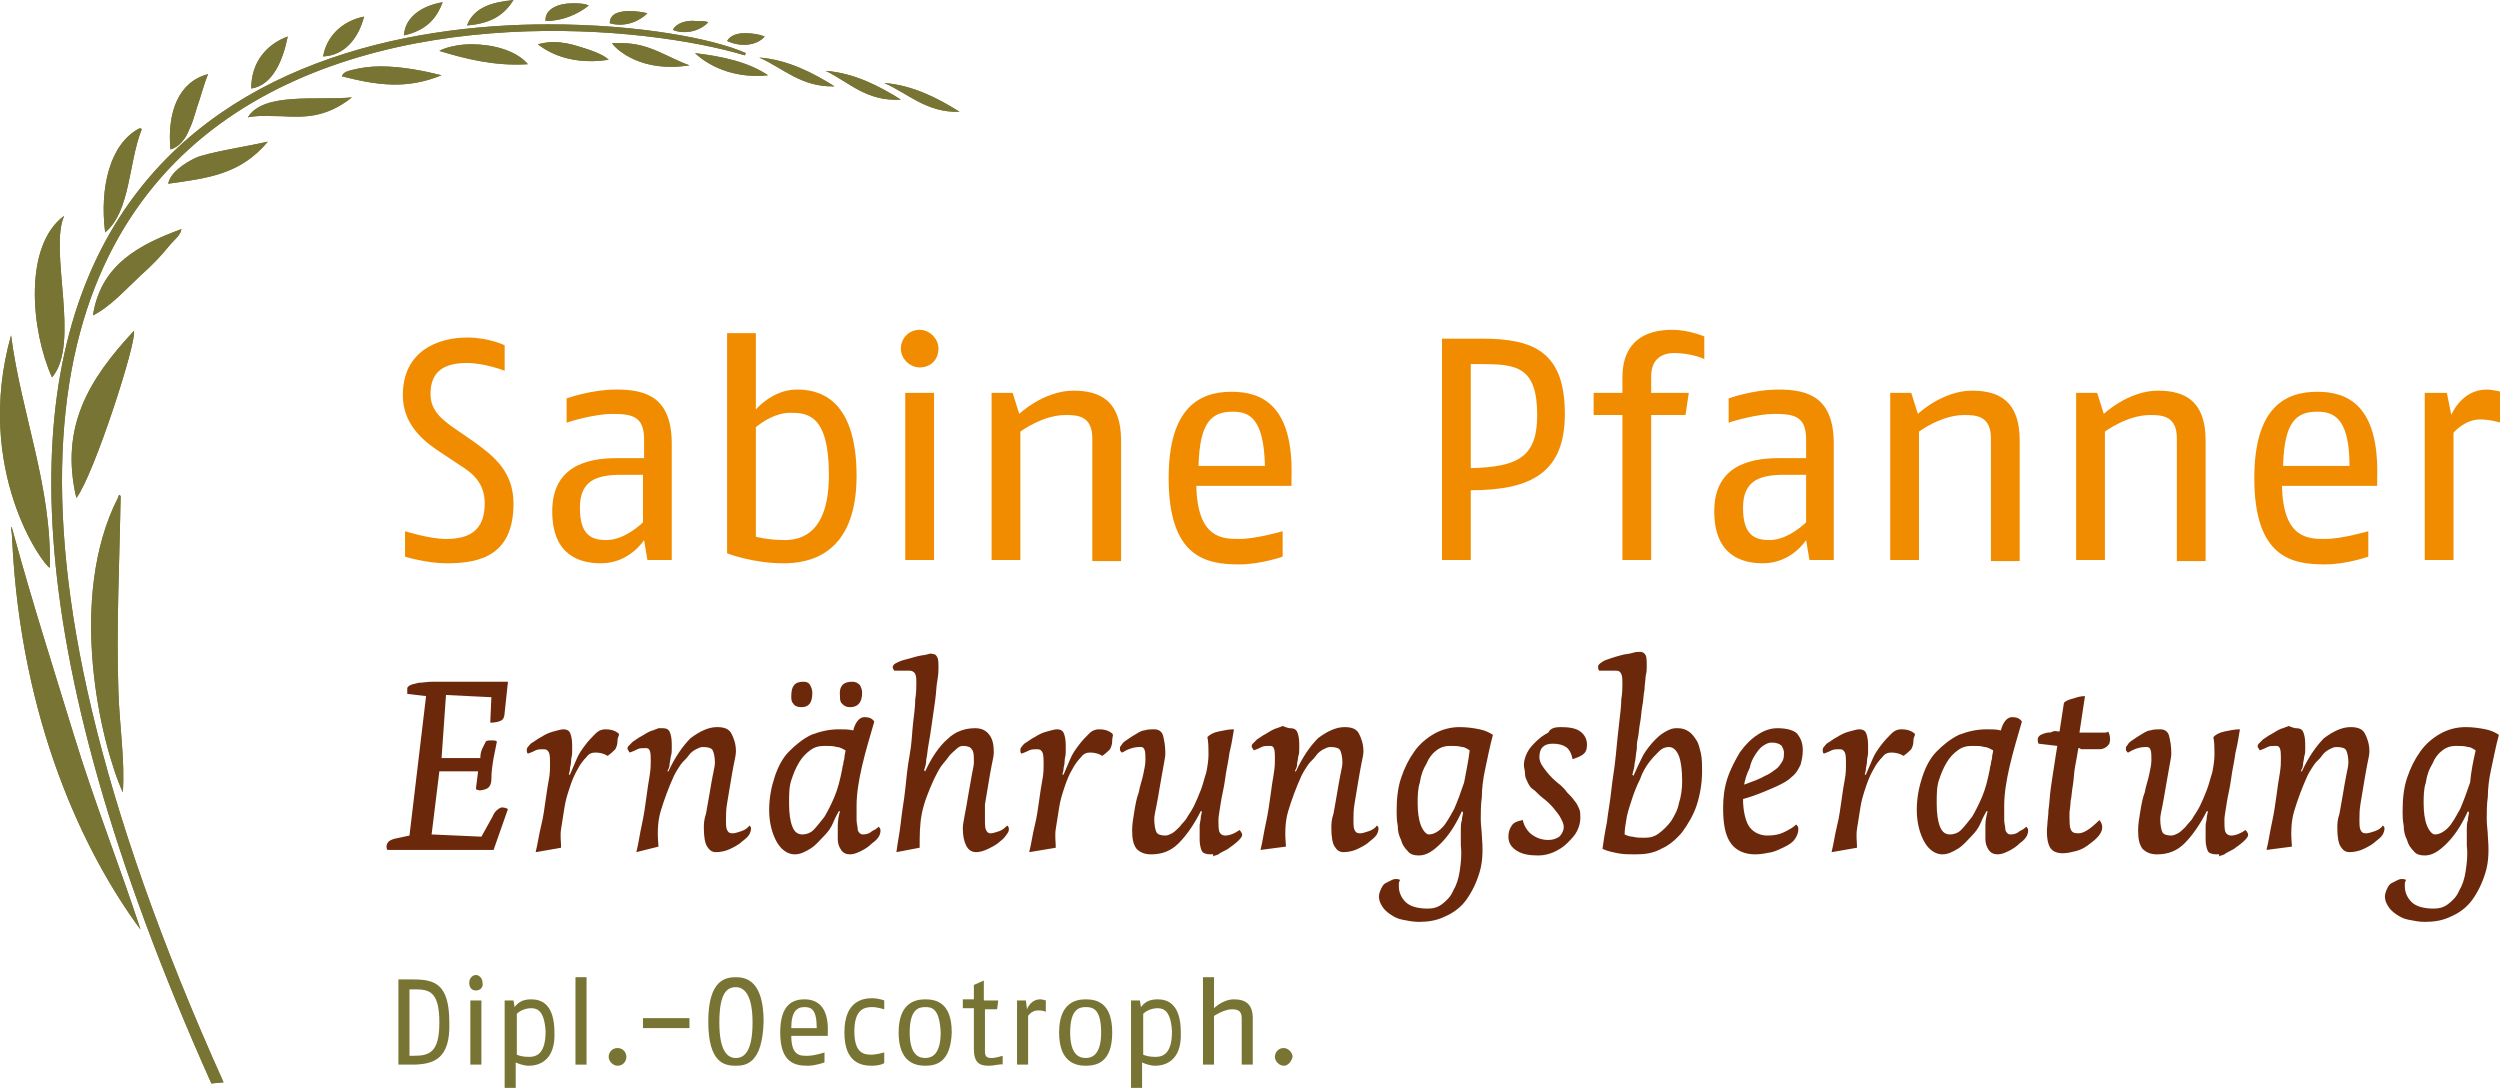
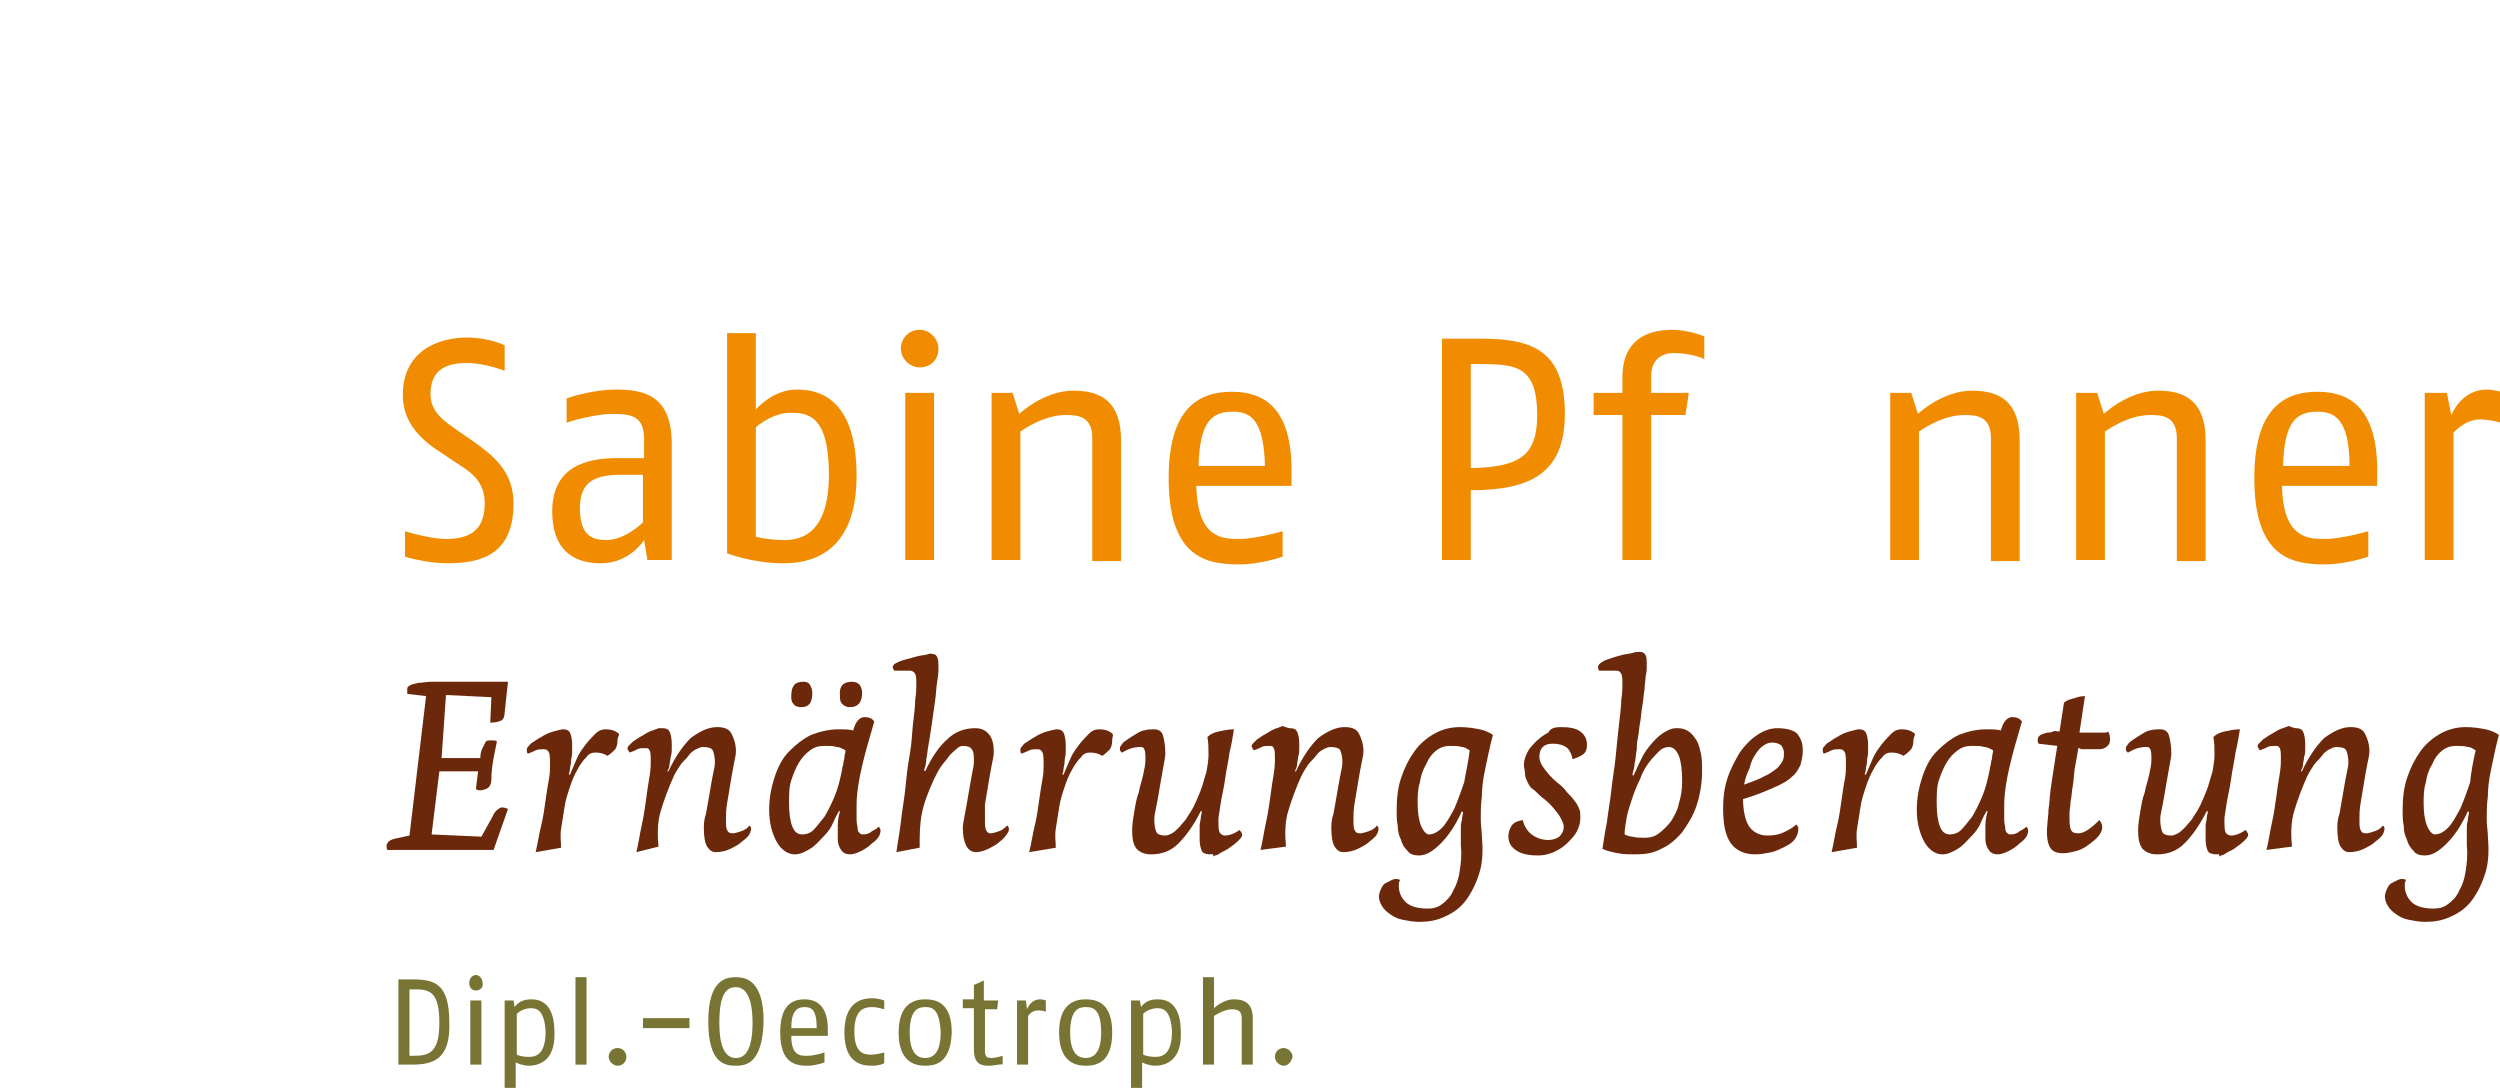
<svg xmlns="http://www.w3.org/2000/svg" xmlns:xlink="http://www.w3.org/1999/xlink" version="1.1" id="Ebene_1" x="0px" y="0px" viewBox="0 0 225.9 98.3" style="enable-background:new 0 0 225.9 98.3;" xml:space="preserve">
  <style type="text/css">
	.st0{clip-path:url(#SVGID_00000119829574543707773920000003130932365459764924_);}
	.st1{fill:#787433;}
	.st2{fill:#F18C00;}
	.st3{fill:#6C280A;}
</style>
  <g>
    <g>
      <g>
        <defs>
          <path id="SVGID_1_" d="M1.1,48.8c0.8,16.4,6.5,28.3,11.6,35.2c-1.9-5.8-4.2-11.6-6-17.5c-1.8-5.9-3.7-11.8-5.4-18      c-0.1-0.3-0.2-0.9-0.3-0.9C1,47.8,1.1,48.3,1.1,48.8 M10.7,44.9C6,54,9.1,67.2,11.1,71.6c0.2-2.9-0.3-6-0.4-9.1      c-0.2-5.8,0.1-11.7,0.2-17.7c-0.1,0-0.1-0.1-0.1-0.1C10.7,44.8,10.7,44.8,10.7,44.9 M1,30.3c-3.4,12.1,2.9,20.8,3.5,21      C4.7,44,1.9,37.3,1,30.3C1.1,30.3,1.1,30.3,1,30.3C1,30.3,1,30.3,1,30.3 M6.9,45c1.6-2.1,5.5-14.2,5.2-15.1      C8,34.3,5.4,38.6,6.9,45 M8.4,28.5c1.6-0.8,3-2.4,4.3-3.6c1-0.9,1.8-1.7,2.6-2.7c0.4-0.5,1-0.9,1.1-1.5      C12.6,22.1,9.1,23.9,8.4,28.5 M4.7,34.1c2.6-3-0.3-11.5,1.1-14.6C2.1,22.2,2.8,29.9,4.7,34.1 M17.6,14.3c-1,0.5-2.2,1.3-2.4,2.3      c3.5-0.5,6.5-0.8,9-3.8C22.5,13.2,18.6,13.8,17.6,14.3 M12.6,11.6C9.9,13,9,17,9.5,21c2.3-1.9,2.1-6.3,3.3-9.3      C12.8,11.6,12.7,11.6,12.6,11.6C12.7,11.6,12.7,11.6,12.6,11.6 M22.4,10.6c1-0.2,2-0.1,3-0.1c2,0.1,4,0.2,6.4-1.7      C28.7,9.1,23.8,8.3,22.4,10.6 M86.7,10.1c-1.9-1.2-4.2-2.4-6.8-2.6C82,8.4,83.7,10.2,86.7,10.1 M15.4,13.5      c0.8-0.2,1.4-1,1.7-1.8c0.4-0.8,0.6-1.8,0.9-2.6c0.3-0.9,0.5-1.7,0.8-2.4C16.1,7.4,15.1,10.2,15.4,13.5 M81.4,9      c-1.9-1.2-4.2-2.4-6.8-2.6C76.7,7.4,78.3,9.2,81.4,9 M31.9,6.3c-0.4,0.1-0.9,0.2-1,0.6c3.2,0.8,5.8,1.2,9-0.1      C38.3,6.4,36.3,6,34.4,6C33.5,6,32.7,6.1,31.9,6.3 M75.4,7.8c-1.9-1.2-4.2-2.4-6.8-2.6C70.7,6.1,72.4,7.9,75.4,7.8 M69.4,6.8      c-1.8-1.2-4.1-1.7-6.6-2C64.3,6.2,66.7,7.1,69.4,6.8 M39.7,4.6c2.3,0.7,5,1.4,8,1.2C46.6,4.5,44.4,4,42.6,4      C41.4,4,40.2,4.3,39.7,4.6 M55.3,3.9c0.4,0.6,2.7,2.7,7,2c-2-0.7-3.6-2-6.1-2C55.9,3.9,55.6,3.9,55.3,3.9 M48.6,4      C49,4.3,51.1,6,55,5.4c-0.5-0.5-1.7-0.9-2.7-1.2C51.7,4,50.8,3.8,50,3.8C49.5,3.8,49,3.9,48.6,4 M22.7,8c2-0.3,2.9-2.7,3.3-4.7      C24.1,4,22.7,5.6,22.7,8 M65.7,3.7c1.3,0.6,2.7,0.4,3.4-0.4C68.6,3.1,68,3,67.3,3C66.6,3,66,3.2,65.7,3.7 M19.1,97.9l1.1-0.1      C-25.6-4,49.4-0.4,67.3,5l0.1-0.2c-2.9-1.3-9.7-2.6-17.8-2.6C23.1,2.2-17.2,16.8,19.1,97.9 M60.8,2.7C62,3.2,63.4,2.7,64,2      c-0.3-0.1-0.7-0.1-1.1-0.1C62,1.8,61.1,2.1,60.8,2.7 M29.2,5.1c2-0.1,3.2-1.7,3.7-3.6C30.9,1.9,29.5,3.3,29.2,5.1 M55.1,2.1      c1.4,0.4,2.7-0.2,3.4-0.9c-0.4-0.1-1-0.2-1.6-0.2C56,1,55.1,1.2,55.1,2.1 M49.3,1.9c1.5,0,2.9-0.6,3.9-1.4      c-0.4-0.2-1-0.2-1.5-0.2C50.5,0.3,49.2,0.8,49.3,1.9 M36.5,3.2c2.2-0.5,3-1.7,3.5-3C38.2,0.5,36.6,1.5,36.5,3.2 M42.2,2.3      c2.5-0.2,3.5-1.2,4.2-2.3C44.4,0.2,42.8,0.7,42.2,2.3" />
        </defs>
        <clipPath id="SVGID_00000169536008492363608300000007339496657824100238_">
          <use xlink:href="#SVGID_1_" style="overflow:visible;" />
        </clipPath>
      </g>
      <g>
        <defs>
-           <path id="SVGID_00000060744122629623447000000016579623090621045912_" d="M1.1,48.8c0.8,16.4,6.5,28.3,11.6,35.2      c-1.9-5.8-4.2-11.6-6-17.5c-1.8-5.9-3.7-11.8-5.4-18c-0.1-0.3-0.2-0.9-0.3-0.9C1,47.8,1.1,48.3,1.1,48.8 M10.7,44.9      C6,54,9.1,67.2,11.1,71.6c0.2-2.9-0.3-6-0.4-9.1c-0.2-5.8,0.1-11.7,0.2-17.7c-0.1,0-0.1-0.1-0.1-0.1      C10.7,44.8,10.7,44.8,10.7,44.9 M1,30.3c-3.4,12.1,2.9,20.8,3.5,21C4.7,44,1.9,37.3,1,30.3C1.1,30.3,1.1,30.3,1,30.3      C1,30.3,1,30.3,1,30.3 M6.9,45c1.6-2.1,5.5-14.2,5.2-15.1C8,34.3,5.4,38.6,6.9,45 M8.4,28.5c1.6-0.8,3-2.4,4.3-3.6      c1-0.9,1.8-1.7,2.6-2.7c0.4-0.5,1-0.9,1.1-1.5C12.6,22.1,9.1,23.9,8.4,28.5 M4.7,34.1c2.6-3-0.3-11.5,1.1-14.6      C2.1,22.2,2.8,29.9,4.7,34.1 M17.6,14.3c-1,0.5-2.2,1.3-2.4,2.3c3.5-0.5,6.5-0.8,9-3.8C22.5,13.2,18.6,13.8,17.6,14.3       M12.6,11.6C9.9,13,9,17,9.5,21c2.3-1.9,2.1-6.3,3.3-9.3C12.8,11.6,12.7,11.6,12.6,11.6C12.7,11.6,12.7,11.6,12.6,11.6       M22.4,10.6c1-0.2,2-0.1,3-0.1c2,0.1,4,0.2,6.4-1.7C28.7,9.1,23.8,8.3,22.4,10.6 M86.7,10.1c-1.9-1.2-4.2-2.4-6.8-2.6      C82,8.4,83.7,10.2,86.7,10.1 M15.4,13.5c0.8-0.2,1.4-1,1.7-1.8c0.4-0.8,0.6-1.8,0.9-2.6c0.3-0.9,0.5-1.7,0.8-2.4      C16.1,7.4,15.1,10.2,15.4,13.5 M81.4,9c-1.9-1.2-4.2-2.4-6.8-2.6C76.7,7.4,78.3,9.2,81.4,9 M31.9,6.3c-0.4,0.1-0.9,0.2-1,0.6      c3.2,0.8,5.8,1.2,9-0.1C38.3,6.4,36.3,6,34.4,6C33.5,6,32.7,6.1,31.9,6.3 M75.4,7.8c-1.9-1.2-4.2-2.4-6.8-2.6      C70.7,6.1,72.4,7.9,75.4,7.8 M69.4,6.8c-1.8-1.2-4.1-1.7-6.6-2C64.3,6.2,66.7,7.1,69.4,6.8 M39.7,4.6c2.3,0.7,5,1.4,8,1.2      C46.6,4.5,44.4,4,42.6,4C41.4,4,40.2,4.3,39.7,4.6 M55.3,3.9c0.4,0.6,2.7,2.7,7,2c-2-0.7-3.6-2-6.1-2      C55.9,3.9,55.6,3.9,55.3,3.9 M48.6,4C49,4.3,51.1,6,55,5.4c-0.5-0.5-1.7-0.9-2.7-1.2C51.7,4,50.8,3.8,50,3.8      C49.5,3.8,49,3.9,48.6,4 M22.7,8c2-0.3,2.9-2.7,3.3-4.7C24.1,4,22.7,5.6,22.7,8 M65.7,3.7c1.3,0.6,2.7,0.4,3.4-0.4      C68.6,3.1,68,3,67.3,3C66.6,3,66,3.2,65.7,3.7 M19.1,97.9l1.1-0.1C-25.6-4,49.4-0.4,67.3,5l0.1-0.2c-2.9-1.3-9.7-2.6-17.8-2.6      C23.1,2.2-17.2,16.8,19.1,97.9 M60.8,2.7C62,3.2,63.4,2.7,64,2c-0.3-0.1-0.7-0.1-1.1-0.1C62,1.8,61.1,2.1,60.8,2.7 M29.2,5.1      c2-0.1,3.2-1.7,3.7-3.6C30.9,1.9,29.5,3.3,29.2,5.1 M55.1,2.1c1.4,0.4,2.7-0.2,3.4-0.9c-0.4-0.1-1-0.2-1.6-0.2      C56,1,55.1,1.2,55.1,2.1 M49.3,1.9c1.5,0,2.9-0.6,3.9-1.4c-0.4-0.2-1-0.2-1.5-0.2C50.5,0.3,49.2,0.8,49.3,1.9 M36.5,3.2      c2.2-0.5,3-1.7,3.5-3C38.2,0.5,36.6,1.5,36.5,3.2 M42.2,2.3c2.5-0.2,3.5-1.2,4.2-2.3C44.4,0.2,42.8,0.7,42.2,2.3" />
-         </defs>
+           </defs>
        <use xlink:href="#SVGID_00000060744122629623447000000016579623090621045912_" style="overflow:visible;fill:#787433;" />
        <clipPath id="SVGID_00000007400007034946600970000013990561153061408937_">
          <use xlink:href="#SVGID_00000060744122629623447000000016579623090621045912_" style="overflow:visible;" />
        </clipPath>
        <g style="clip-path:url(#SVGID_00000007400007034946600970000013990561153061408937_);">
          <rect x="-25.6" y="-4" class="st1" width="112.3" height="101.9" />
        </g>
      </g>
      <g>
        <defs>
          <path id="SVGID_00000034804012361565890440000017145336038297367215_" d="M1.1,48.8c0.8,16.4,6.5,28.3,11.6,35.2      c-1.9-5.8-4.2-11.6-6-17.5c-1.8-5.9-3.7-11.8-5.4-18c-0.1-0.3-0.2-0.9-0.3-0.9C1,47.8,1.1,48.3,1.1,48.8 M10.7,44.9      C6,54,9.1,67.2,11.1,71.6c0.2-2.9-0.3-6-0.4-9.1c-0.2-5.8,0.1-11.7,0.2-17.7c-0.1,0-0.1-0.1-0.1-0.1      C10.7,44.8,10.7,44.8,10.7,44.9 M1,30.3c-3.4,12.1,2.9,20.8,3.5,21C4.7,44,1.9,37.3,1,30.3C1.1,30.3,1.1,30.3,1,30.3      C1,30.3,1,30.3,1,30.3 M6.9,45c1.6-2.1,5.5-14.2,5.2-15.1C8,34.3,5.4,38.6,6.9,45 M8.4,28.5c1.6-0.8,3-2.4,4.3-3.6      c1-0.9,1.8-1.7,2.6-2.7c0.4-0.5,1-0.9,1.1-1.5C12.6,22.1,9.1,23.9,8.4,28.5 M4.7,34.1c2.6-3-0.3-11.5,1.1-14.6      C2.1,22.2,2.8,29.9,4.7,34.1 M17.6,14.3c-1,0.5-2.2,1.3-2.4,2.3c3.5-0.5,6.5-0.8,9-3.8C22.5,13.2,18.6,13.8,17.6,14.3       M12.6,11.6C9.9,13,9,17,9.5,21c2.3-1.9,2.1-6.3,3.3-9.3C12.8,11.6,12.7,11.6,12.6,11.6C12.7,11.6,12.7,11.6,12.6,11.6       M22.4,10.6c1-0.2,2-0.1,3-0.1c2,0.1,4,0.2,6.4-1.7C28.7,9.1,23.8,8.3,22.4,10.6 M86.7,10.1c-1.9-1.2-4.2-2.4-6.8-2.6      C82,8.4,83.7,10.2,86.7,10.1 M15.4,13.5c0.8-0.2,1.4-1,1.7-1.8c0.4-0.8,0.6-1.8,0.9-2.6c0.3-0.9,0.5-1.7,0.8-2.4      C16.1,7.4,15.1,10.2,15.4,13.5 M81.4,9c-1.9-1.2-4.2-2.4-6.8-2.6C76.7,7.4,78.3,9.2,81.4,9 M31.9,6.3c-0.4,0.1-0.9,0.2-1,0.6      c3.2,0.8,5.8,1.2,9-0.1C38.3,6.4,36.3,6,34.4,6C33.5,6,32.7,6.1,31.9,6.3 M75.4,7.8c-1.9-1.2-4.2-2.4-6.8-2.6      C70.7,6.1,72.4,7.9,75.4,7.8 M69.4,6.8c-1.8-1.2-4.1-1.7-6.6-2C64.3,6.2,66.7,7.1,69.4,6.8 M39.7,4.6c2.3,0.7,5,1.4,8,1.2      C46.6,4.5,44.4,4,42.6,4C41.4,4,40.2,4.3,39.7,4.6 M55.3,3.9c0.4,0.6,2.7,2.7,7,2c-2-0.7-3.6-2-6.1-2      C55.9,3.9,55.6,3.9,55.3,3.9 M48.6,4C49,4.3,51.1,6,55,5.4c-0.5-0.5-1.7-0.9-2.7-1.2C51.7,4,50.8,3.8,50,3.8      C49.5,3.8,49,3.9,48.6,4 M22.7,8c2-0.3,2.9-2.7,3.3-4.7C24.1,4,22.7,5.6,22.7,8 M65.7,3.7c1.3,0.6,2.7,0.4,3.4-0.4      C68.6,3.1,68,3,67.3,3C66.6,3,66,3.2,65.7,3.7 M19.1,97.9l1.1-0.1C-25.6-4,49.4-0.4,67.3,5l0.1-0.2c-2.9-1.3-9.7-2.6-17.8-2.6      C23.1,2.2-17.2,16.8,19.1,97.9 M60.8,2.7C62,3.2,63.4,2.7,64,2c-0.3-0.1-0.7-0.1-1.1-0.1C62,1.8,61.1,2.1,60.8,2.7 M29.2,5.1      c2-0.1,3.2-1.7,3.7-3.6C30.9,1.9,29.5,3.3,29.2,5.1 M55.1,2.1c1.4,0.4,2.7-0.2,3.4-0.9c-0.4-0.1-1-0.2-1.6-0.2      C56,1,55.1,1.2,55.1,2.1 M49.3,1.9c1.5,0,2.9-0.6,3.9-1.4c-0.4-0.2-1-0.2-1.5-0.2C50.5,0.3,49.2,0.8,49.3,1.9 M36.5,3.2      c2.2-0.5,3-1.7,3.5-3C38.2,0.5,36.6,1.5,36.5,3.2 M42.2,2.3c2.5-0.2,3.5-1.2,4.2-2.3C44.4,0.2,42.8,0.7,42.2,2.3" />
        </defs>
        <clipPath id="SVGID_00000055684558444144782770000006406462247478778032_">
          <use xlink:href="#SVGID_00000034804012361565890440000017145336038297367215_" style="overflow:visible;" />
        </clipPath>
      </g>
    </g>
    <g>
      <g>
        <path class="st2" d="M40.4,50.9c-1.9,0-3.8-0.6-3.8-0.6V48c0,0,2.2,0.7,3.7,0.7c1.9,0,3.5-0.6,3.5-3.2c0-1.8-1-2.7-2.3-3.5     l-2.1-1.4c-1.6-1.1-3-2.6-3-4.9c0-4,3.2-5.2,5.8-5.2c2,0,3.4,0.7,3.4,0.7v2.3c0,0-1.8-0.7-3.4-0.7c-2,0-3.3,0.7-3.3,2.8     c0,1.5,1,2.3,2.3,3.2l1.6,1.1c1.8,1.3,3.6,2.7,3.6,5.6C46.4,50.1,43.5,50.9,40.4,50.9z" />
        <path class="st2" d="M58.5,50.6l-0.3-1.8c0,0-1.3,2.1-3.9,2.1c-1.9,0-4.4-0.7-4.4-4.7c0-4.1,3.2-4.8,5.8-4.8h2.5v-1.7     c0-2.1-1.1-2.3-2.9-2.3c-1.4,0-3.6,0.6-4.1,0.8V36c0,0,2.2-0.8,4.5-0.8c2.7,0,5,0.7,5,4.9v10.5H58.5z M58.1,42.9l-1.9,0     c-2.3,0-3.8,0.5-3.8,3c0,2.5,1.1,2.9,2.4,2.9c1.7,0,3.3-1.6,3.3-1.6V42.9z" />
        <path class="st2" d="M70.8,50.9c-2.8,0-5.1-0.9-5.1-0.9V30.1h2.6V37c0,0,1.5-1.8,3.7-1.8c1.7,0,5.4,0.5,5.4,7.8     C77.4,50.3,72.9,50.9,70.8,50.9z M71.4,37.3c-1.3,0-2.5,0.8-3.1,1.3v9.9c0,0,1.1,0.3,2.6,0.3c1.6,0,4-0.7,4-5.9     C74.9,37.4,72.9,37.3,71.4,37.3z" />
        <path class="st2" d="M83.1,33.2c-0.9,0-1.7-0.8-1.7-1.7c0-0.9,0.7-1.7,1.7-1.7c0.9,0,1.7,0.8,1.7,1.7     C84.8,32.5,84.1,33.2,83.1,33.2z M81.8,50.6V35.5h2.6v15.1H81.8z" />
        <path class="st2" d="M98.7,50.6v-11c0-2-1.3-2.1-2.4-2.1c-2.1,0-4.1,1.5-4.1,1.5v11.6h-2.6V35.5h1.9l0.6,1.9c0,0,2.2-2.1,4.9-2.1     c2.5,0,4.3,1,4.3,4.5v10.9H98.7z" />
        <path class="st2" d="M116.7,43.9h-8.6c0.1,4.8,2.4,4.8,3.9,4.8s3.9-0.7,3.9-0.7v2.3c0,0-2,0.7-3.9,0.7c-3,0-6.4-0.6-6.4-7.8     c0-6.4,2.8-7.8,5.7-7.8c2.7,0,5.6,1.2,5.4,7.8L116.7,43.9z M111.4,37.2c-1.9,0-3,0.9-3.1,4.9h6C114.2,37.8,112.9,37.2,111.4,37.2     z" />
        <path class="st2" d="M132.9,44.3v6.3h-2.6v-20h3.6c4.7,0,7.5,1.2,7.5,6.8C141.4,42.6,138.5,44.3,132.9,44.3z M133.8,32.9h-0.9     v9.4c4.4-0.1,6-1.1,6-4.8C138.9,33.1,137,32.9,133.8,32.9z" />
        <path class="st2" d="M151.3,31.9c-1.3,0-2.1,0.7-2.1,2.1v1.5h3.4l-0.3,2h-3.1v13.1h-2.6V37.5h-2.6v-2h2.6v-1.4     c0-3.2,2-4.3,4.5-4.3c1.5,0,2.9,0.6,2.9,0.6v2.1C154.1,32.4,152.7,31.9,151.3,31.9z" />
-         <path class="st2" d="M163.5,50.6l-0.3-1.8c0,0-1.3,2.1-3.9,2.1c-1.9,0-4.4-0.7-4.4-4.7c0-4.1,3.2-4.8,5.8-4.8h2.5v-1.7     c0-2.1-1.1-2.3-2.9-2.3c-1.4,0-3.6,0.6-4.1,0.8V36c0,0,2.2-0.8,4.5-0.8c2.7,0,5,0.7,5,4.9v10.5H163.5z M163.2,42.9l-1.9,0     c-2.3,0-3.8,0.5-3.8,3c0,2.5,1.1,2.9,2.4,2.9c1.7,0,3.3-1.6,3.3-1.6V42.9z" />
        <path class="st2" d="M179.9,50.6v-11c0-2-1.3-2.1-2.4-2.1c-2.1,0-4.1,1.5-4.1,1.5v11.6h-2.6V35.5h1.9l0.6,1.9     c0,0,2.2-2.1,4.9-2.1c2.5,0,4.3,1,4.3,4.5v10.9H179.9z" />
        <path class="st2" d="M196.7,50.6v-11c0-2-1.3-2.1-2.4-2.1c-2.1,0-4.1,1.5-4.1,1.5v11.6h-2.6V35.5h1.9l0.6,1.9     c0,0,2.2-2.1,4.9-2.1c2.5,0,4.3,1,4.3,4.5v10.9H196.7z" />
        <path class="st2" d="M214.8,43.9h-8.6c0.1,4.8,2.4,4.8,3.9,4.8c1.5,0,3.9-0.7,3.9-0.7v2.3c0,0-2,0.7-3.9,0.7     c-3,0-6.4-0.6-6.4-7.8c0-6.4,2.8-7.8,5.7-7.8c2.7,0,5.6,1.2,5.4,7.8L214.8,43.9z M209.4,37.2c-1.9,0-3,0.9-3.1,4.9h6     C212.3,37.8,210.9,37.2,209.4,37.2z" />
        <path class="st2" d="M224.1,37.9c-1.4,0-2.4,1.2-2.4,1.2v11.5h-2.6V35.5h2l0.4,2c0,0,0.9-2.3,3.2-2.3c0.5,0,1.3,0.2,1.3,0.2v2.8     C225.9,38.2,225.1,37.9,224.1,37.9z" />
      </g>
      <g>
        <path class="st1" d="M37.2,96.2h-1.2v-7.7h1.3c2,0,3.3,0.4,3.3,3.9C40.7,95.7,39.2,96.2,37.2,96.2z M37.5,89.4h-0.5v6h0.4     c1.4,0,2.3-0.3,2.3-3C39.7,89.6,38.8,89.4,37.5,89.4z" />
        <path class="st1" d="M43,89.5c-0.4,0-0.6-0.3-0.6-0.7c0-0.4,0.3-0.7,0.6-0.7s0.6,0.3,0.6,0.7C43.7,89.2,43.4,89.5,43,89.5z      M42.5,96.2v-5.8h1v5.8H42.5z" />
        <path class="st1" d="M47.8,96.3c-0.5,0-1-0.2-1.2-0.3v2.3h-1v-7.9h0.8l0.1,0.6c0.3-0.4,0.7-0.7,1.5-0.7c0.8,0,2.1,0.3,2.1,3     C50.2,96,48.5,96.3,47.8,96.3z M48,91.1c-0.6,0-1.1,0.3-1.3,0.5v3.7c0.2,0.1,0.6,0.2,1.1,0.2c0.7,0,1.5-0.3,1.5-2.3     C49.2,91.4,48.6,91.1,48,91.1z" />
        <path class="st1" d="M52,96.2v-7.9h1v7.9H52z" />
        <path class="st1" d="M55.8,96.3c-0.4,0-0.8-0.4-0.8-0.8c0-0.4,0.3-0.8,0.8-0.8s0.8,0.4,0.8,0.8C56.6,95.9,56.3,96.3,55.8,96.3z" />
        <path class="st1" d="M58.1,92.9V92h4.2v0.9H58.1z" />
        <path class="st1" d="M66.5,96.3c-1,0-2.5-0.2-2.5-4s1.6-4,2.5-4s2.5,0.3,2.5,4C68.9,96.1,67.4,96.3,66.5,96.3z M66.5,89.2     c-0.8,0-1.5,0.5-1.5,3.2c0,2.7,0.8,3.2,1.5,3.2c0.7,0,1.5-0.5,1.5-3.2C68,89.8,67.2,89.2,66.5,89.2z" />
        <path class="st1" d="M74.8,93.6h-3.3c0,1.9,0.9,1.8,1.5,1.8s1.5-0.3,1.5-0.3V96c0,0-0.8,0.3-1.5,0.3c-1.1,0-2.5-0.2-2.5-3     c0-2.5,1.1-3,2.2-3c1,0,2.2,0.5,2.1,3L74.8,93.6z M72.7,91c-0.7,0-1.2,0.4-1.2,1.9h2.3C73.8,91.2,73.3,91,72.7,91z" />
        <path class="st1" d="M78.8,96.3c-0.9,0-2.5-0.2-2.5-3c0-2.8,1.6-3.1,2.5-3.1c0.6,0,1.1,0.2,1.1,0.2v0.8c0,0-0.6-0.2-1.1-0.2     c-0.7,0-1.6,0.2-1.6,2.2c0,1.9,0.8,2.1,1.5,2.1c0.5,0,1.2-0.2,1.2-0.2v0.9C80,96.1,79.4,96.3,78.8,96.3z" />
        <path class="st1" d="M83.6,96.3c-1,0-2.4-0.4-2.4-3c0-2.6,1.4-3,2.4-3s2.4,0.3,2.4,3C85.9,96,84.6,96.3,83.6,96.3z M83.6,91     c-0.6,0-1.4,0.2-1.4,2.3c0,2.1,0.9,2.3,1.4,2.3s1.4-0.2,1.4-2.3C84.9,91.1,84.2,91,83.6,91z" />
        <path class="st1" d="M89.3,96.3c-0.8,0-1.3-0.3-1.3-1.5v-3.7h-1v-0.8h1l0-1.3l0.9-0.4v1.8h1.3l-0.1,0.8H89v3.8     c0,0.5,0.2,0.6,0.6,0.6c0.4,0,1-0.2,1-0.2v0.8C90.5,96.1,89.9,96.3,89.3,96.3z" />
        <path class="st1" d="M93.8,91.3c-0.6,0-0.9,0.5-0.9,0.5v4.4h-1v-5.8h0.8l0.1,0.8c0,0,0.3-0.9,1.2-0.9c0.2,0,0.5,0.1,0.5,0.1v1.1     C94.6,91.4,94.2,91.3,93.8,91.3z" />
        <path class="st1" d="M98.1,96.3c-1,0-2.4-0.4-2.4-3c0-2.6,1.4-3,2.4-3s2.4,0.3,2.4,3C100.5,96,99.1,96.3,98.1,96.3z M98.1,91     c-0.6,0-1.4,0.2-1.4,2.3c0,2.1,0.9,2.3,1.4,2.3s1.4-0.2,1.4-2.3C99.5,91.1,98.7,91,98.1,91z" />
-         <path class="st1" d="M104.4,96.3c-0.5,0-1-0.2-1.2-0.3v2.3h-1v-7.9h0.8l0.1,0.6c0.3-0.4,0.7-0.7,1.5-0.7c0.8,0,2.1,0.3,2.1,3     C106.8,96,105.1,96.3,104.4,96.3z M104.6,91.1c-0.6,0-1.1,0.3-1.3,0.5v3.7c0.2,0.1,0.6,0.2,1.1,0.2c0.7,0,1.5-0.3,1.5-2.3     C105.8,91.4,105.2,91.1,104.6,91.1z" />
+         <path class="st1" d="M104.4,96.3c-0.5,0-1-0.2-1.2-0.3v2.3h-1v-7.9h0.8l0.1,0.6c0.3-0.4,0.7-0.7,1.5-0.7c0.8,0,2.1,0.3,2.1,3     C106.8,96,105.1,96.3,104.4,96.3z M104.6,91.1c-0.6,0-1.1,0.3-1.3,0.5v3.7c0.2,0.1,0.6,0.2,1.1,0.2c0.7,0,1.5-0.3,1.5-2.3     C105.8,91.4,105.2,91.1,104.6,91.1" />
        <path class="st1" d="M112.2,96.2V92c0-0.7-0.4-0.8-0.9-0.8c-0.7,0-1.6,0.6-1.6,0.6v4.4h-1v-7.9h1v2.8c0,0,0.8-0.8,1.8-0.8     c1,0,1.7,0.4,1.7,1.7v4.2H112.2z" />
        <path class="st1" d="M116,96.3c-0.4,0-0.8-0.4-0.8-0.8c0-0.4,0.3-0.8,0.8-0.8c0.4,0,0.8,0.4,0.8,0.8     C116.7,95.9,116.4,96.3,116,96.3z" />
      </g>
      <g>
        <path class="st3" d="M39.9,68.5h3.5c0-0.4,0.1-0.7,0.2-0.9c0.1-0.2,0.2-0.4,0.3-0.6c0.1-0.1,0.3-0.1,0.5-0.1s0.4,0,0.5,0.1     c-0.1,0.5-0.2,1-0.3,1.5c-0.1,0.6-0.2,1.2-0.2,1.9c0,0.5-0.2,0.8-0.5,0.9s-0.6,0.2-0.9,0l0.2-1.6l-3.5,0L39,75.4l4.5,0.2l1-1.8     c0.2-0.5,0.5-0.7,0.7-0.8c0.2-0.1,0.5,0,0.7,0.1l-1.3,3.7H35c-0.1-0.2-0.1-0.4,0-0.6c0.1-0.2,0.3-0.3,0.6-0.4l1.4-0.3l1.5-12.6     l-1.7-0.2c0-0.2,0-0.3,0-0.5c0-0.1,0.1-0.2,0.3-0.3s0.4-0.1,0.7-0.2c0.3,0,0.8-0.1,1.3-0.1h6.8l-0.3,2.8c0,0.3-0.1,0.6-0.3,0.7     c-0.2,0.1-0.5,0.2-1,0.2l0.1-2.3l-4.1-0.2L39.9,68.5z" />
        <path class="st3" d="M55.8,66.9c0,0.4-0.1,0.6-0.2,0.8c-0.2,0.2-0.4,0.4-0.7,0.6c-0.3-0.2-0.7-0.3-1.1-0.3     c-0.3,0-0.6,0.1-0.8,0.4c-0.3,0.3-0.6,0.7-0.8,1.1c-0.3,0.5-0.5,1-0.7,1.6c-0.2,0.6-0.4,1.2-0.5,1.9c-0.1,0.6-0.2,1.3-0.3,1.9     c-0.1,0.6,0,1.2,0,1.7L48.4,77c0.2-0.8,0.3-1.6,0.5-2.4c0.2-0.8,0.3-1.6,0.4-2.3c0.1-0.7,0.2-1.4,0.3-1.9s0.1-1,0.1-1.2     c0-0.6,0-1-0.1-1.2c-0.1-0.2-0.2-0.3-0.5-0.3c-0.2,0-0.5,0-0.7,0.1c-0.2,0.1-0.4,0.2-0.7,0.3c-0.1-0.1-0.1-0.2-0.1-0.3     c0-0.1,0-0.2,0.1-0.3c0.1-0.1,0.2-0.3,0.4-0.4s0.4-0.3,0.8-0.5c0.3-0.2,0.7-0.4,1.1-0.5c0.4-0.1,0.7-0.2,0.9-0.2     c0.3,0,0.5,0.1,0.6,0.3c0.1,0.2,0.2,0.6,0.2,1.1c0,0.2,0,0.5,0,0.7c0,0.3-0.1,0.5-0.1,0.8c0,0.3-0.1,0.5-0.1,0.7     c0,0.2-0.1,0.4-0.1,0.5l0.1,0c0.2-0.5,0.4-0.9,0.6-1.4c0.2-0.5,0.5-0.9,0.8-1.3c0.3-0.4,0.6-0.7,0.9-1c0.3-0.3,0.6-0.4,0.9-0.4     c0.5,0,0.8,0.1,1.1,0.3S55.8,66.5,55.8,66.9z" />
        <path class="st3" d="M59.9,65.8c0.3,0,0.5,0.1,0.6,0.3s0.2,0.6,0.2,1.1c0,0.1,0,0.3,0,0.5c0,0.2,0,0.4-0.1,0.7     c0,0.2-0.1,0.5-0.1,0.7c0,0.2-0.1,0.4-0.2,0.6l0.1,0c0.6-1.3,1.3-2.3,2-3c0.8-0.6,1.6-1,2.4-1c0.7,0,1.1,0.2,1.3,0.6     c0.2,0.4,0.4,0.9,0.4,1.6c0,0.3-0.1,0.7-0.2,1.2c-0.1,0.5-0.2,1.1-0.3,1.7c-0.1,0.6-0.2,1.2-0.3,1.8c-0.1,0.6-0.1,1-0.1,1.4     c0,0.5,0,0.8,0.1,1c0.1,0.2,0.2,0.3,0.5,0.3c0.2,0,0.5-0.1,0.8-0.2s0.6-0.3,0.7-0.5c0.2,0.1,0.2,0.3,0.1,0.6     c-0.1,0.3-0.3,0.5-0.7,0.8c-0.3,0.3-0.7,0.5-1.1,0.7c-0.4,0.2-0.9,0.3-1.3,0.3c-0.4,0-0.6-0.2-0.8-0.5c-0.2-0.3-0.3-0.9-0.3-1.7     c0-0.3,0-0.7,0.2-1.3c0.1-0.6,0.2-1.1,0.3-1.7c0.1-0.6,0.2-1.2,0.3-1.7c0.1-0.5,0.2-0.9,0.2-1.2c0-0.5-0.1-0.9-0.2-1.1     c-0.1-0.2-0.4-0.3-0.9-0.3c-0.2,0-0.4,0.1-0.6,0.2c-0.2,0.1-0.5,0.3-0.7,0.6s-0.5,0.5-0.7,0.8c-0.2,0.3-0.4,0.6-0.6,1     c-0.5,1.1-0.9,2.2-1.2,3.2s-0.3,2.1-0.2,3.2L57.5,77c0.2-0.8,0.3-1.6,0.5-2.5s0.3-1.7,0.4-2.4c0.1-0.8,0.2-1.4,0.3-2     c0.1-0.6,0.1-1,0.1-1.2c0-0.6,0-0.9-0.1-1.1c-0.1-0.2-0.2-0.2-0.4-0.2c-0.3,0-0.5,0-0.7,0.1c-0.2,0.1-0.4,0.2-0.7,0.3     c-0.1-0.1-0.1-0.2-0.2-0.3c0-0.1,0-0.2,0.1-0.3s0.2-0.2,0.4-0.4c0.2-0.1,0.4-0.3,0.8-0.5c0.2-0.1,0.3-0.2,0.5-0.3     c0.2-0.1,0.4-0.2,0.5-0.2c0.2-0.1,0.3-0.1,0.5-0.2C59.7,65.8,59.8,65.8,59.9,65.8z" />
        <path class="st3" d="M79.4,74.7c0.2,0.2,0.2,0.4,0.1,0.7c-0.1,0.3-0.4,0.6-0.7,0.8c-0.3,0.3-0.6,0.5-1,0.7     c-0.4,0.2-0.7,0.3-1,0.3c-0.3,0-0.6-0.1-0.8-0.4s-0.3-0.6-0.3-1c0-0.3,0-0.7,0-1.2c0-0.5,0.1-0.9,0.2-1.3l-0.1,0     c-0.1,0.2-0.3,0.5-0.5,1s-0.5,0.9-0.9,1.3s-0.7,0.8-1.2,1.1s-0.9,0.5-1.4,0.5c-0.6,0-1.2-0.4-1.6-1.1s-0.7-1.7-0.7-2.9     c0-1.1,0.2-2.1,0.5-3c0.3-0.9,0.7-1.7,1.3-2.3s1.2-1.1,2-1.5c0.8-0.3,1.6-0.5,2.5-0.5c0.5,0,0.9,0,1.3,0.1c0.2-0.8,0.6-1.2,1-1.2     c0.4,0,0.7,0.1,0.9,0.4c-0.4,1.4-0.8,2.7-1.1,4c-0.3,1.3-0.5,2.5-0.5,3.6c0,0.5,0,1,0,1.3s0.1,0.6,0.1,0.8c0,0.2,0.1,0.3,0.2,0.4     c0.1,0.1,0.2,0.1,0.3,0.1c0.3,0,0.6-0.1,0.8-0.3C79,75,79.2,74.9,79.4,74.7z M76.4,67.8c-0.2-0.1-0.5-0.3-0.8-0.3     c-0.3-0.1-0.6-0.1-1.1-0.1c-0.5,0-0.9,0.1-1.3,0.4c-0.4,0.3-0.7,0.6-1,1.1c-0.3,0.5-0.5,1-0.7,1.6c-0.2,0.6-0.2,1.3-0.2,2.1     c0,0.9,0.1,1.6,0.3,2.1c0.2,0.5,0.5,0.7,0.9,0.7c0.3,0,0.7-0.1,1-0.4c0.3-0.3,0.6-0.7,1-1.2c0.3-0.5,0.6-1.1,0.9-1.8     c0.3-0.7,0.5-1.5,0.7-2.5c0-0.2,0.1-0.4,0.1-0.5c0-0.2,0.1-0.4,0.1-0.5C76.3,68.2,76.4,68,76.4,67.8z M72.6,61.6     c0.3,0,0.5,0.1,0.6,0.3c0.1,0.2,0.2,0.4,0.2,0.7c0,0.9-0.3,1.3-1,1.3c-0.3,0-0.6-0.1-0.7-0.3c-0.2-0.2-0.2-0.4-0.2-0.7     C71.5,62,71.8,61.6,72.6,61.6z M77,61.6c0.3,0,0.5,0.1,0.7,0.3c0.1,0.2,0.2,0.4,0.2,0.7c0,0.9-0.4,1.3-1.1,1.3     c-0.3,0-0.5-0.1-0.7-0.3c-0.2-0.2-0.2-0.4-0.2-0.7C75.8,62,76.2,61.6,77,61.6z" />
        <path class="st3" d="M84.3,59.1c0.2,0,0.3,0.1,0.4,0.3s0.1,0.5,0.1,1c0,0.2,0,0.5-0.1,1.1c-0.1,0.5-0.1,1.1-0.2,1.8     s-0.2,1.4-0.3,2.1s-0.2,1.4-0.3,1.9c-0.1,0.5-0.1,0.9-0.2,1.3c0,0.4-0.1,0.7-0.2,1l0.1,0.1c0.6-1.3,1.3-2.3,2-2.9     c0.7-0.7,1.6-1,2.5-1c0.6,0,1,0.2,1.3,0.6c0.3,0.4,0.4,0.9,0.4,1.6c0,0.3-0.1,0.7-0.2,1.2c-0.1,0.5-0.2,1.1-0.3,1.7     c-0.1,0.6-0.2,1.2-0.3,1.8C89,73.2,89,73.7,89,74c0,0.5,0,0.8,0.1,1s0.2,0.3,0.4,0.3c0.2,0,0.5-0.1,0.8-0.2     c0.3-0.1,0.5-0.3,0.7-0.5c0.2,0.1,0.2,0.4,0.1,0.6c-0.2,0.3-0.4,0.6-0.7,0.8c-0.3,0.3-0.7,0.5-1.1,0.7c-0.4,0.2-0.8,0.3-1.1,0.3     c-0.4,0-0.7-0.2-0.9-0.6c-0.2-0.4-0.3-0.9-0.3-1.6c0-0.3,0.1-0.7,0.2-1.3c0.1-0.5,0.2-1.1,0.3-1.7c0.1-0.6,0.2-1.1,0.3-1.7     s0.2-0.9,0.2-1.2c0-0.6,0-1-0.2-1.2c-0.1-0.2-0.4-0.3-0.8-0.3c-0.2,0-0.4,0.1-0.6,0.3s-0.5,0.4-0.7,0.7c-0.2,0.3-0.5,0.6-0.7,0.9     c-0.2,0.3-0.4,0.7-0.6,1.1c-0.5,1.1-0.9,2.1-1.1,3.1c-0.2,1-0.2,2-0.2,3.1L81,77c0.1-0.8,0.3-1.8,0.4-2.7c0.1-1,0.3-2,0.4-3     c0.1-1,0.2-2,0.4-3.1s0.2-1.9,0.3-2.8c0.1-0.8,0.2-1.6,0.2-2.2c0.1-0.6,0.1-1.1,0.1-1.4c0-0.4,0-0.7-0.1-0.9s-0.3-0.3-0.5-0.3     c-0.2,0-0.5,0-0.7,0c-0.2,0-0.5,0-0.7,0c-0.1-0.2-0.2-0.3-0.1-0.4c0-0.1,0.1-0.2,0.3-0.3s0.4-0.2,0.8-0.3s0.7-0.2,1.1-0.3     c0.4-0.1,0.7-0.1,1-0.2S84.2,59.1,84.3,59.1z" />
        <path class="st3" d="M100.5,66.9c0,0.4-0.1,0.6-0.2,0.8c-0.2,0.2-0.4,0.4-0.7,0.6c-0.3-0.2-0.7-0.3-1.1-0.3     c-0.3,0-0.6,0.1-0.8,0.4c-0.3,0.3-0.6,0.7-0.8,1.1c-0.3,0.5-0.5,1-0.7,1.6c-0.2,0.6-0.4,1.2-0.5,1.9c-0.1,0.6-0.2,1.3-0.3,1.9     c-0.1,0.6,0,1.2,0,1.7L93,77c0.2-0.8,0.3-1.6,0.5-2.4c0.2-0.8,0.3-1.6,0.4-2.3c0.1-0.7,0.2-1.4,0.3-1.9s0.1-1,0.1-1.2     c0-0.6,0-1-0.1-1.2c-0.1-0.2-0.2-0.3-0.5-0.3c-0.2,0-0.5,0-0.7,0.1c-0.2,0.1-0.4,0.2-0.7,0.3c-0.1-0.1-0.1-0.2-0.1-0.3     c0-0.1,0-0.2,0.1-0.3c0.1-0.1,0.2-0.3,0.4-0.4s0.4-0.3,0.8-0.5c0.3-0.2,0.7-0.4,1.1-0.5c0.4-0.1,0.7-0.2,0.9-0.2     c0.3,0,0.5,0.1,0.6,0.3c0.1,0.2,0.2,0.6,0.2,1.1c0,0.2,0,0.5,0,0.7c0,0.3-0.1,0.5-0.1,0.8c0,0.3-0.1,0.5-0.1,0.7     c0,0.2-0.1,0.4-0.1,0.5l0.1,0c0.2-0.5,0.4-0.9,0.6-1.4c0.2-0.5,0.5-0.9,0.8-1.3c0.3-0.4,0.6-0.7,0.9-1c0.3-0.3,0.6-0.4,0.9-0.4     c0.5,0,0.8,0.1,1.1,0.3S100.5,66.5,100.5,66.9z" />
        <path class="st3" d="M109.4,77.2c-0.4,0-0.7-0.1-0.8-0.3c-0.1-0.2-0.2-0.6-0.2-1c0-0.2,0-0.3,0-0.6c0-0.2,0-0.5,0-0.7     c0-0.2,0.1-0.5,0.1-0.7c0-0.2,0.1-0.4,0.1-0.6l-0.1,0c-0.6,1.2-1.3,2.2-2,2.9s-1.5,1-2.5,1c-0.6,0-1-0.2-1.3-0.5     c-0.3-0.4-0.4-0.9-0.4-1.7c0-0.5,0.1-1.1,0.2-1.7s0.2-1.2,0.4-1.7c0.1-0.6,0.3-1.1,0.4-1.6c0.1-0.5,0.2-0.9,0.2-1.3     c0-0.5,0-0.8-0.1-1c-0.1-0.2-0.2-0.2-0.4-0.2c-0.6,0-1.1,0.2-1.6,0.5c-0.1,0-0.1-0.1-0.2-0.2c0-0.1,0-0.2,0-0.3     c0.1-0.1,0.2-0.3,0.3-0.4s0.4-0.3,0.7-0.5c0.5-0.3,0.9-0.6,1.2-0.6c0.3-0.1,0.6-0.1,0.9-0.1c0.4,0,0.7,0.2,0.8,0.6     c0.1,0.4,0.2,0.9,0.2,1.6c0,0.3-0.1,0.7-0.2,1.3c-0.1,0.6-0.2,1.1-0.3,1.7c-0.1,0.6-0.2,1.2-0.3,1.7c-0.1,0.5-0.2,0.9-0.2,1.2     c0,0.6,0.1,1,0.2,1.2c0.1,0.2,0.4,0.3,0.8,0.3c0.2,0,0.4-0.1,0.6-0.2s0.5-0.4,0.7-0.6c0.2-0.3,0.5-0.5,0.7-0.9     c0.2-0.3,0.4-0.6,0.6-1c0.2-0.4,0.4-0.9,0.6-1.4c0.2-0.5,0.3-1,0.5-1.6c0.1-0.5,0.2-1.1,0.2-1.6c0-0.6,0-1.1-0.1-1.6     c0.2-0.2,0.5-0.4,1-0.5s0.9-0.2,1.4-0.2c-0.1,0.6-0.2,1.3-0.4,2.1c-0.1,0.8-0.3,1.6-0.4,2.4c-0.1,0.8-0.3,1.5-0.4,2.2     c-0.1,0.7-0.2,1.2-0.2,1.4c0,0.6,0,1,0.1,1.2c0.1,0.2,0.3,0.3,0.5,0.3c0.4,0,0.9-0.2,1.3-0.5c0.2,0.2,0.3,0.4,0.2,0.6     c-0.1,0.2-0.5,0.6-1.1,1c-0.1,0.1-0.3,0.2-0.5,0.3c-0.2,0.1-0.4,0.2-0.5,0.3c-0.2,0.1-0.4,0.1-0.5,0.2     C109.7,77.1,109.5,77.2,109.4,77.2z" />
        <path class="st3" d="M116.6,65.8c0.3,0,0.5,0.1,0.6,0.3s0.2,0.6,0.2,1.1c0,0.1,0,0.3,0,0.5c0,0.2,0,0.4-0.1,0.7     c0,0.2-0.1,0.5-0.1,0.7c0,0.2-0.1,0.4-0.2,0.6l0.1,0c0.6-1.3,1.3-2.3,2-3c0.8-0.6,1.6-1,2.4-1c0.7,0,1.1,0.2,1.3,0.6     c0.2,0.4,0.4,0.9,0.4,1.6c0,0.3-0.1,0.7-0.2,1.2c-0.1,0.5-0.2,1.1-0.3,1.7c-0.1,0.6-0.2,1.2-0.3,1.8c-0.1,0.6-0.1,1-0.1,1.4     c0,0.5,0,0.8,0.1,1c0.1,0.2,0.2,0.3,0.5,0.3c0.2,0,0.5-0.1,0.8-0.2s0.6-0.3,0.7-0.5c0.2,0.1,0.2,0.3,0.1,0.6     c-0.1,0.3-0.3,0.5-0.7,0.8c-0.3,0.3-0.7,0.5-1.1,0.7c-0.4,0.2-0.9,0.3-1.3,0.3c-0.4,0-0.6-0.2-0.8-0.5c-0.2-0.3-0.3-0.9-0.3-1.7     c0-0.3,0-0.7,0.2-1.3c0.1-0.6,0.2-1.1,0.3-1.7c0.1-0.6,0.2-1.2,0.3-1.7c0.1-0.5,0.2-0.9,0.2-1.2c0-0.5-0.1-0.9-0.2-1.1     c-0.1-0.2-0.4-0.3-0.9-0.3c-0.2,0-0.4,0.1-0.6,0.2c-0.2,0.1-0.5,0.3-0.7,0.6s-0.5,0.5-0.7,0.8c-0.2,0.3-0.4,0.6-0.6,1     c-0.5,1.1-0.9,2.2-1.2,3.2s-0.3,2.1-0.2,3.2l-2.3,0.3c0.2-0.8,0.3-1.6,0.5-2.5s0.3-1.7,0.4-2.4c0.1-0.8,0.2-1.4,0.3-2     c0.1-0.6,0.1-1,0.1-1.2c0-0.6,0-0.9-0.1-1.1c-0.1-0.2-0.2-0.2-0.4-0.2c-0.3,0-0.5,0-0.7,0.1c-0.2,0.1-0.4,0.2-0.7,0.3     c-0.1-0.1-0.1-0.2-0.2-0.3c0-0.1,0-0.2,0.1-0.3s0.2-0.2,0.4-0.4c0.2-0.1,0.4-0.3,0.8-0.5c0.2-0.1,0.3-0.2,0.5-0.3     c0.2-0.1,0.4-0.2,0.5-0.2c0.2-0.1,0.3-0.1,0.5-0.2C116.4,65.8,116.5,65.8,116.6,65.8z" />
        <path class="st3" d="M133.9,75.5c0.1,1.2,0.1,2.3-0.2,3.3c-0.3,1-0.7,1.8-1.2,2.5c-0.5,0.7-1.2,1.2-1.9,1.5     c-0.8,0.4-1.6,0.5-2.4,0.5c-0.5,0-1-0.1-1.5-0.2s-0.8-0.3-1.1-0.5c-0.3-0.2-0.6-0.5-0.7-0.7c-0.2-0.3-0.3-0.6-0.3-0.9     c0-0.2,0.1-0.5,0.2-0.7c0.1-0.2,0.2-0.4,0.4-0.5c0.2-0.1,0.4-0.2,0.6-0.3c0.2-0.1,0.5-0.1,0.7,0c0,0.1-0.1,0.2-0.1,0.3     s0,0.2,0,0.3c0,0.5,0.2,1,0.6,1.4c0.4,0.4,1.1,0.6,2,0.6c0.5,0,0.9-0.1,1.3-0.4c0.4-0.3,0.8-0.7,1-1.2c0.3-0.5,0.5-1.1,0.6-1.8     c0.1-0.7,0.2-1.4,0.1-2.3c0-0.2,0-0.4,0-0.7c0-0.3,0-0.5,0-0.8s0-0.5,0.1-0.8c0-0.3,0.1-0.5,0.1-0.7l-0.1-0.1     c-0.6,1.3-1.2,2.2-1.9,2.9s-1.3,1.1-2,1.1c-0.4,0-0.8-0.1-1-0.4c-0.3-0.3-0.5-0.6-0.6-1c-0.2-0.4-0.3-0.8-0.3-1.3     c-0.1-0.5-0.1-0.9-0.1-1.3c0-1.1,0.1-2.1,0.4-3c0.3-0.9,0.7-1.7,1.2-2.4c0.5-0.7,1.1-1.2,1.8-1.6c0.7-0.4,1.5-0.6,2.3-0.6     c0.7,0,1.3,0.1,1.8,0.2c0.5,0.1,0.9,0.3,1.2,0.5c-0.3,1.1-0.5,2.2-0.7,3.1s-0.3,1.8-0.3,2.5c-0.1,0.7-0.1,1.4-0.1,2     S133.9,75.1,133.9,75.5z M132.8,67.8c-0.2-0.1-0.4-0.3-0.7-0.3c-0.3-0.1-0.7-0.1-1.1-0.1c-0.4,0-0.8,0.1-1.2,0.4     c-0.4,0.3-0.7,0.7-0.9,1.2c-0.3,0.5-0.5,1-0.6,1.7c-0.2,0.6-0.2,1.3-0.2,1.9c0,0.8,0.1,1.5,0.3,2c0.2,0.5,0.5,0.8,0.7,0.8     c0.4,0,0.8-0.2,1.2-0.6c0.4-0.4,0.7-1,1.1-1.7c0.3-0.7,0.6-1.5,0.9-2.4C132.5,69.6,132.7,68.7,132.8,67.8z" />
        <path class="st3" d="M141,65.7c0.8,0,1.4,0.1,1.8,0.4c0.4,0.3,0.6,0.7,0.6,1.2c0,0.4-0.1,0.7-0.4,0.9c-0.3,0.2-0.6,0.3-0.9,0.4     c-0.1-0.5-0.3-0.9-0.6-1.1c-0.3-0.2-0.7-0.3-1.2-0.3c-0.8,0-1.2,0.4-1.2,1.2c0,0.3,0.1,0.6,0.4,1s0.6,0.8,1.2,1.3     c0.4,0.3,0.7,0.6,0.9,0.9c0.3,0.3,0.5,0.5,0.7,0.8c0.2,0.2,0.3,0.5,0.4,0.7c0.1,0.2,0.1,0.5,0.1,0.8c0,0.4-0.1,0.8-0.3,1.2     c-0.2,0.4-0.5,0.7-0.9,1.1s-0.8,0.6-1.2,0.8c-0.5,0.2-0.9,0.3-1.4,0.3c-0.8,0-1.4-0.1-1.9-0.4c-0.5-0.3-0.8-0.7-0.8-1.3     c0-0.4,0.1-0.7,0.3-1c0.2-0.3,0.5-0.4,1-0.5c0.1,0.5,0.4,1,0.8,1.3s0.9,0.5,1.5,0.5c0.4,0,0.7-0.1,1-0.3c0.2-0.2,0.4-0.5,0.4-0.9     c0-0.2-0.1-0.5-0.4-1c-0.3-0.4-0.7-1-1.5-1.6c-0.4-0.3-0.6-0.6-0.9-0.8s-0.4-0.5-0.5-0.7c-0.1-0.2-0.2-0.4-0.2-0.7     s-0.1-0.5-0.1-0.8c0-0.3,0.1-0.7,0.3-1.1c0.2-0.4,0.5-0.7,0.8-1c0.3-0.3,0.7-0.6,1.1-0.8C140.1,65.8,140.5,65.7,141,65.7z" />
        <path class="st3" d="M151.6,65.8c0.4,0,0.7,0.1,1,0.3c0.3,0.2,0.5,0.5,0.7,0.8c0.2,0.3,0.3,0.8,0.4,1.2c0.1,0.5,0.1,1,0.1,1.6     c0,1.1-0.2,2.2-0.5,3.1s-0.8,1.7-1.3,2.4c-0.6,0.7-1.2,1.2-1.9,1.5c-0.7,0.4-1.5,0.5-2.3,0.5c-0.6,0-1.1,0-1.6-0.1     c-0.5-0.1-1-0.2-1.4-0.4c0.1-0.7,0.2-1.4,0.4-2.4c0.1-0.9,0.3-1.9,0.4-2.9c0.1-1,0.3-2,0.4-3.1s0.2-2,0.3-2.9     c0.1-0.9,0.2-1.6,0.2-2.2c0.1-0.6,0.1-1.1,0.1-1.3c0-0.5,0-0.8-0.1-1c-0.1-0.2-0.2-0.3-0.5-0.3c-0.2,0-0.4,0-0.7,0     c-0.3,0-0.6,0-0.8,0c-0.1-0.1-0.1-0.3-0.1-0.4c0-0.1,0.2-0.3,0.4-0.4c0.1-0.1,0.4-0.2,0.7-0.3c0.3-0.1,0.6-0.2,1-0.3     c0.3-0.1,0.7-0.1,1-0.2s0.5-0.1,0.7-0.1c0.2,0,0.4,0.1,0.5,0.3c0.1,0.2,0.1,0.5,0.1,1.1c0,0.2,0,0.4-0.1,0.8     c0,0.3-0.1,0.8-0.1,1.2c-0.1,0.5-0.1,1-0.2,1.5c-0.1,0.5-0.1,1-0.2,1.5s-0.1,0.9-0.2,1.4c-0.1,0.4-0.1,0.7-0.1,1     c-0.1,0.5-0.1,1-0.2,1.3c0,0.3-0.1,0.6-0.2,1l0.1,0.1c0.3-0.7,0.6-1.3,0.9-1.9c0.3-0.5,0.7-1,1.1-1.4c0.4-0.4,0.7-0.6,1.1-0.8     S151.3,65.8,151.6,65.8z M148.6,75.7c0.5,0,0.9-0.1,1.3-0.4c0.4-0.3,0.8-0.7,1.1-1.1c0.3-0.5,0.6-1,0.7-1.6     c0.2-0.6,0.3-1.3,0.3-2c0-1-0.1-1.8-0.3-2.3c-0.2-0.5-0.5-0.8-0.9-0.8c-0.3,0-0.6,0.1-0.9,0.4c-0.3,0.3-0.6,0.6-0.9,1     c-0.3,0.4-0.6,0.9-0.8,1.5c-0.3,0.6-0.5,1.1-0.7,1.7s-0.4,1.2-0.5,1.7c-0.1,0.6-0.2,1.1-0.2,1.6c0.2,0.1,0.5,0.2,0.7,0.2     C147.9,75.7,148.2,75.7,148.6,75.7z" />
        <path class="st3" d="M160.6,65.8c0.9,0,1.5,0.2,1.8,0.5c0.3,0.4,0.5,0.8,0.5,1.5c0,0.5-0.1,0.9-0.2,1.3c-0.2,0.4-0.4,0.8-0.8,1.1     c-0.4,0.4-1,0.7-1.7,1c-0.7,0.3-1.6,0.7-2.7,1c0,1,0.2,1.9,0.5,2.4s0.9,0.9,1.7,0.9c0.6,0,1.1-0.1,1.5-0.3s0.8-0.4,1.1-0.7     c0.1,0.1,0.2,0.2,0.2,0.4c0,0.3-0.1,0.6-0.3,0.9s-0.5,0.5-0.9,0.7c-0.4,0.2-0.8,0.4-1.2,0.5c-0.5,0.1-1,0.2-1.5,0.2     c-0.9,0-1.7-0.3-2.2-1c-0.5-0.7-0.7-1.7-0.7-3.2c0-0.9,0.1-1.8,0.4-2.7s0.7-1.6,1.1-2.3c0.5-0.7,1-1.2,1.6-1.6     S160,65.8,160.6,65.8z M157.6,70.9c0.8-0.3,1.4-0.5,1.9-0.8c0.5-0.2,0.8-0.5,1.1-0.7c0.2-0.2,0.4-0.5,0.5-0.7     c0.1-0.2,0.1-0.5,0.1-0.7c0-0.2-0.1-0.4-0.2-0.6c-0.2-0.2-0.5-0.3-0.9-0.3c-0.3,0-0.5,0.1-0.8,0.3s-0.5,0.5-0.7,0.8     c-0.2,0.3-0.4,0.7-0.5,1.2C157.8,70,157.7,70.4,157.6,70.9z" />
        <path class="st3" d="M172.9,66.9c0,0.4-0.1,0.6-0.2,0.8c-0.2,0.2-0.4,0.4-0.7,0.6c-0.3-0.2-0.7-0.3-1.1-0.3     c-0.3,0-0.6,0.1-0.8,0.4c-0.3,0.3-0.6,0.7-0.8,1.1c-0.3,0.5-0.5,1-0.7,1.6c-0.2,0.6-0.4,1.2-0.5,1.9c-0.1,0.6-0.2,1.3-0.3,1.9     c-0.1,0.6,0,1.2,0,1.7l-2.3,0.4c0.2-0.8,0.3-1.6,0.5-2.4c0.2-0.8,0.3-1.6,0.4-2.3c0.1-0.7,0.2-1.4,0.3-1.9s0.1-1,0.1-1.2     c0-0.6,0-1-0.1-1.2c-0.1-0.2-0.2-0.3-0.5-0.3c-0.2,0-0.5,0-0.7,0.1c-0.2,0.1-0.4,0.2-0.7,0.3c-0.1-0.1-0.1-0.2-0.1-0.3     c0-0.1,0-0.2,0.1-0.3c0.1-0.1,0.2-0.3,0.4-0.4s0.4-0.3,0.8-0.5c0.3-0.2,0.7-0.4,1.1-0.5c0.4-0.1,0.7-0.2,0.9-0.2     c0.3,0,0.5,0.1,0.6,0.3c0.1,0.2,0.2,0.6,0.2,1.1c0,0.2,0,0.5,0,0.7c0,0.3-0.1,0.5-0.1,0.8c0,0.3-0.1,0.5-0.1,0.7     c0,0.2-0.1,0.4-0.1,0.5l0.1,0c0.2-0.5,0.4-0.9,0.6-1.4c0.2-0.5,0.5-0.9,0.8-1.3c0.3-0.4,0.6-0.7,0.9-1c0.3-0.3,0.6-0.4,0.9-0.4     c0.5,0,0.8,0.1,1.1,0.3S172.9,66.5,172.9,66.9z" />
        <path class="st3" d="M183.1,74.7c0.2,0.2,0.2,0.4,0.1,0.7c-0.1,0.3-0.4,0.6-0.7,0.8c-0.3,0.3-0.6,0.5-1,0.7     c-0.4,0.2-0.7,0.3-1,0.3c-0.3,0-0.6-0.1-0.8-0.4s-0.3-0.6-0.3-1c0-0.3,0-0.7,0-1.2c0-0.5,0.1-0.9,0.2-1.3l-0.1,0     c-0.1,0.2-0.3,0.5-0.5,1s-0.5,0.9-0.9,1.3s-0.7,0.8-1.2,1.1s-0.9,0.5-1.4,0.5c-0.6,0-1.2-0.4-1.6-1.1s-0.7-1.7-0.7-2.9     c0-1.1,0.2-2.1,0.5-3c0.3-0.9,0.7-1.7,1.3-2.3s1.2-1.1,2-1.5c0.8-0.3,1.6-0.5,2.5-0.5c0.5,0,0.9,0,1.3,0.1c0.2-0.8,0.6-1.2,1-1.2     c0.4,0,0.7,0.1,0.9,0.4c-0.4,1.4-0.8,2.7-1.1,4c-0.3,1.3-0.5,2.5-0.5,3.6c0,0.5,0,1,0,1.3s0.1,0.6,0.1,0.8c0,0.2,0.1,0.3,0.2,0.4     c0.1,0.1,0.2,0.1,0.3,0.1c0.3,0,0.6-0.1,0.8-0.3C182.7,75,182.9,74.9,183.1,74.7z M180.1,67.8c-0.2-0.1-0.5-0.3-0.8-0.3     c-0.3-0.1-0.6-0.1-1.1-0.1c-0.5,0-0.9,0.1-1.3,0.4c-0.4,0.3-0.7,0.6-1,1.1c-0.3,0.5-0.5,1-0.7,1.6c-0.2,0.6-0.2,1.3-0.2,2.1     c0,0.9,0.1,1.6,0.3,2.1c0.2,0.5,0.5,0.7,0.9,0.7c0.3,0,0.7-0.1,1-0.4c0.3-0.3,0.6-0.7,1-1.2c0.3-0.5,0.6-1.1,0.9-1.8     c0.3-0.7,0.5-1.5,0.7-2.5c0-0.2,0.1-0.4,0.1-0.5c0-0.2,0.1-0.4,0.1-0.5C180,68.2,180.1,68,180.1,67.8z" />
        <path class="st3" d="M187.8,67.6c-0.1,0.6-0.2,1.2-0.3,1.7s-0.1,1.1-0.2,1.7c-0.1,0.5-0.1,1-0.2,1.4c0,0.4-0.1,0.8-0.1,1.1     c0,0.7,0,1.2,0.1,1.4c0.1,0.3,0.3,0.4,0.7,0.4c0.5,0,1.1-0.4,1.9-1.2c0.5,0.6,0.3,1.3-0.8,2.1c-0.5,0.4-0.9,0.6-1.3,0.7     s-0.8,0.2-1.2,0.2c-0.6,0-1-0.2-1.2-0.6c-0.2-0.4-0.3-1.1-0.2-2c0-0.3,0.1-0.8,0.1-1.3c0.1-0.6,0.1-1.2,0.2-1.9     c0.1-0.7,0.2-1.4,0.3-2c0.1-0.7,0.2-1.3,0.3-1.9l-1.7-0.2c-0.1-0.2-0.1-0.5,0-0.6c0.1-0.2,0.4-0.3,0.8-0.4c0.2,0,0.3,0,0.5-0.1     s0.3,0,0.6,0l0.4-2.6c0.2-0.2,0.5-0.3,0.9-0.4c0.3-0.1,0.6-0.2,1-0.2l-0.5,3.3c0.1,0,0.3,0,0.5,0c0.3,0,0.5,0,0.8,0     c0.3,0,0.6,0,0.8,0c0.3,0,0.4,0,0.5-0.1c0.2,0.4,0.2,0.8,0.1,1.1c-0.2,0.3-0.5,0.5-0.9,0.5c-0.1,0-0.3,0-0.5,0     c-0.2,0-0.4,0-0.6,0c-0.2,0-0.4,0-0.6,0C188,67.6,187.9,67.6,187.8,67.6z" />
        <path class="st3" d="M200.3,77.2c-0.4,0-0.7-0.1-0.8-0.3c-0.1-0.2-0.2-0.6-0.2-1c0-0.2,0-0.3,0-0.6c0-0.2,0-0.5,0-0.7     c0-0.2,0.1-0.5,0.1-0.7c0-0.2,0.1-0.4,0.1-0.6l-0.1,0c-0.6,1.2-1.3,2.2-2,2.9s-1.5,1-2.5,1c-0.6,0-1-0.2-1.3-0.5     c-0.3-0.4-0.4-0.9-0.4-1.7c0-0.5,0.1-1.1,0.2-1.7s0.2-1.2,0.4-1.7c0.1-0.6,0.3-1.1,0.4-1.6c0.1-0.5,0.2-0.9,0.2-1.3     c0-0.5,0-0.8-0.1-1c-0.1-0.2-0.2-0.2-0.4-0.2c-0.6,0-1.1,0.2-1.6,0.5c-0.1,0-0.1-0.1-0.2-0.2c0-0.1,0-0.2,0-0.3     c0.1-0.1,0.2-0.3,0.3-0.4s0.4-0.3,0.7-0.5c0.5-0.3,0.9-0.6,1.2-0.6c0.3-0.1,0.6-0.1,0.9-0.1c0.4,0,0.7,0.2,0.8,0.6     c0.1,0.4,0.2,0.9,0.2,1.6c0,0.3-0.1,0.7-0.2,1.3c-0.1,0.6-0.2,1.1-0.3,1.7c-0.1,0.6-0.2,1.2-0.3,1.7c-0.1,0.5-0.2,0.9-0.2,1.2     c0,0.6,0.1,1,0.2,1.2c0.1,0.2,0.4,0.3,0.8,0.3c0.2,0,0.4-0.1,0.6-0.2s0.5-0.4,0.7-0.6c0.2-0.3,0.5-0.5,0.7-0.9     c0.2-0.3,0.4-0.6,0.6-1c0.2-0.4,0.4-0.9,0.6-1.4c0.2-0.5,0.3-1,0.5-1.6c0.1-0.5,0.2-1.1,0.2-1.6c0-0.6,0-1.1-0.1-1.6     c0.2-0.2,0.5-0.4,1-0.5s0.9-0.2,1.4-0.2c-0.1,0.6-0.2,1.3-0.4,2.1c-0.1,0.8-0.3,1.6-0.4,2.4c-0.1,0.8-0.3,1.5-0.4,2.2     c-0.1,0.7-0.2,1.2-0.2,1.4c0,0.6,0,1,0.1,1.2c0.1,0.2,0.3,0.3,0.5,0.3c0.4,0,0.9-0.2,1.3-0.5c0.2,0.2,0.3,0.4,0.2,0.6     c-0.1,0.2-0.5,0.6-1.1,1c-0.1,0.1-0.3,0.2-0.5,0.3c-0.2,0.1-0.4,0.2-0.5,0.3c-0.2,0.1-0.4,0.1-0.5,0.2     C200.6,77.1,200.4,77.2,200.3,77.2z" />
        <path class="st3" d="M207.5,65.8c0.3,0,0.5,0.1,0.6,0.3s0.2,0.6,0.2,1.1c0,0.1,0,0.3,0,0.5c0,0.2,0,0.4-0.1,0.7     c0,0.2-0.1,0.5-0.1,0.7c0,0.2-0.1,0.4-0.2,0.6l0.1,0c0.6-1.3,1.3-2.3,2-3c0.8-0.6,1.6-1,2.4-1c0.7,0,1.1,0.2,1.3,0.6     c0.2,0.4,0.4,0.9,0.4,1.6c0,0.3-0.1,0.7-0.2,1.2c-0.1,0.5-0.2,1.1-0.3,1.7c-0.1,0.6-0.2,1.2-0.3,1.8c-0.1,0.6-0.1,1-0.1,1.4     c0,0.5,0,0.8,0.1,1c0.1,0.2,0.2,0.3,0.5,0.3c0.2,0,0.5-0.1,0.8-0.2s0.6-0.3,0.7-0.5c0.2,0.1,0.2,0.3,0.1,0.6     c-0.1,0.3-0.3,0.5-0.7,0.8c-0.3,0.3-0.7,0.5-1.1,0.7c-0.4,0.2-0.9,0.3-1.3,0.3c-0.4,0-0.6-0.2-0.8-0.5c-0.2-0.3-0.3-0.9-0.3-1.7     c0-0.3,0-0.7,0.2-1.3c0.1-0.6,0.2-1.1,0.3-1.7c0.1-0.6,0.2-1.2,0.3-1.7c0.1-0.5,0.2-0.9,0.2-1.2c0-0.5-0.1-0.9-0.2-1.1     c-0.1-0.2-0.4-0.3-0.9-0.3c-0.2,0-0.4,0.1-0.6,0.2c-0.2,0.1-0.5,0.3-0.7,0.6s-0.5,0.5-0.7,0.8c-0.2,0.3-0.4,0.6-0.6,1     c-0.5,1.1-0.9,2.2-1.2,3.2s-0.3,2.1-0.2,3.2l-2.3,0.3c0.2-0.8,0.3-1.6,0.5-2.5s0.3-1.7,0.4-2.4c0.1-0.8,0.2-1.4,0.3-2     c0.1-0.6,0.1-1,0.1-1.2c0-0.6,0-0.9-0.1-1.1c-0.1-0.2-0.2-0.2-0.4-0.2c-0.3,0-0.5,0-0.7,0.1c-0.2,0.1-0.4,0.2-0.7,0.3     c-0.1-0.1-0.1-0.2-0.2-0.3c0-0.1,0-0.2,0.1-0.3s0.2-0.2,0.4-0.4c0.2-0.1,0.4-0.3,0.8-0.5c0.2-0.1,0.3-0.2,0.5-0.3     c0.2-0.1,0.4-0.2,0.5-0.2c0.2-0.1,0.3-0.1,0.5-0.2C207.3,65.8,207.4,65.8,207.5,65.8z" />
        <path class="st3" d="M224.8,75.5c0.1,1.2,0.1,2.3-0.2,3.3c-0.3,1-0.7,1.8-1.2,2.5c-0.5,0.7-1.2,1.2-1.9,1.5     c-0.8,0.4-1.6,0.5-2.4,0.5c-0.5,0-1-0.1-1.5-0.2s-0.8-0.3-1.1-0.5c-0.3-0.2-0.6-0.5-0.7-0.7c-0.2-0.3-0.3-0.6-0.3-0.9     c0-0.2,0.1-0.5,0.2-0.7c0.1-0.2,0.2-0.4,0.4-0.5c0.2-0.1,0.4-0.2,0.6-0.3c0.2-0.1,0.5-0.1,0.7,0c0,0.1-0.1,0.2-0.1,0.3     s0,0.2,0,0.3c0,0.5,0.2,1,0.6,1.4c0.4,0.4,1.1,0.6,2,0.6c0.5,0,0.9-0.1,1.3-0.4c0.4-0.3,0.8-0.7,1-1.2c0.3-0.5,0.5-1.1,0.6-1.8     c0.1-0.7,0.2-1.4,0.1-2.3c0-0.2,0-0.4,0-0.7c0-0.3,0-0.5,0-0.8s0-0.5,0.1-0.8c0-0.3,0.1-0.5,0.1-0.7l-0.1-0.1     c-0.6,1.3-1.2,2.2-1.9,2.9s-1.3,1.1-2,1.1c-0.4,0-0.8-0.1-1-0.4c-0.3-0.3-0.5-0.6-0.6-1c-0.2-0.4-0.3-0.8-0.3-1.3     c-0.1-0.5-0.1-0.9-0.1-1.3c0-1.1,0.1-2.1,0.4-3c0.3-0.9,0.7-1.7,1.2-2.4c0.5-0.7,1.1-1.2,1.8-1.6c0.7-0.4,1.5-0.6,2.3-0.6     c0.7,0,1.3,0.1,1.8,0.2c0.5,0.1,0.9,0.3,1.2,0.5c-0.3,1.1-0.5,2.2-0.7,3.1s-0.3,1.8-0.3,2.5c-0.1,0.7-0.1,1.4-0.1,2     S224.8,75.1,224.8,75.5z M223.7,67.8c-0.2-0.1-0.4-0.3-0.7-0.3c-0.3-0.1-0.7-0.1-1.1-0.1c-0.4,0-0.8,0.1-1.2,0.4     c-0.4,0.3-0.7,0.7-0.9,1.2c-0.3,0.5-0.5,1-0.6,1.7c-0.2,0.6-0.2,1.3-0.2,1.9c0,0.8,0.1,1.5,0.3,2c0.2,0.5,0.5,0.8,0.7,0.8     c0.4,0,0.8-0.2,1.2-0.6c0.4-0.4,0.7-1,1.1-1.7c0.3-0.7,0.6-1.5,0.9-2.4C223.3,69.6,223.5,68.7,223.7,67.8z" />
      </g>
    </g>
  </g>
</svg>